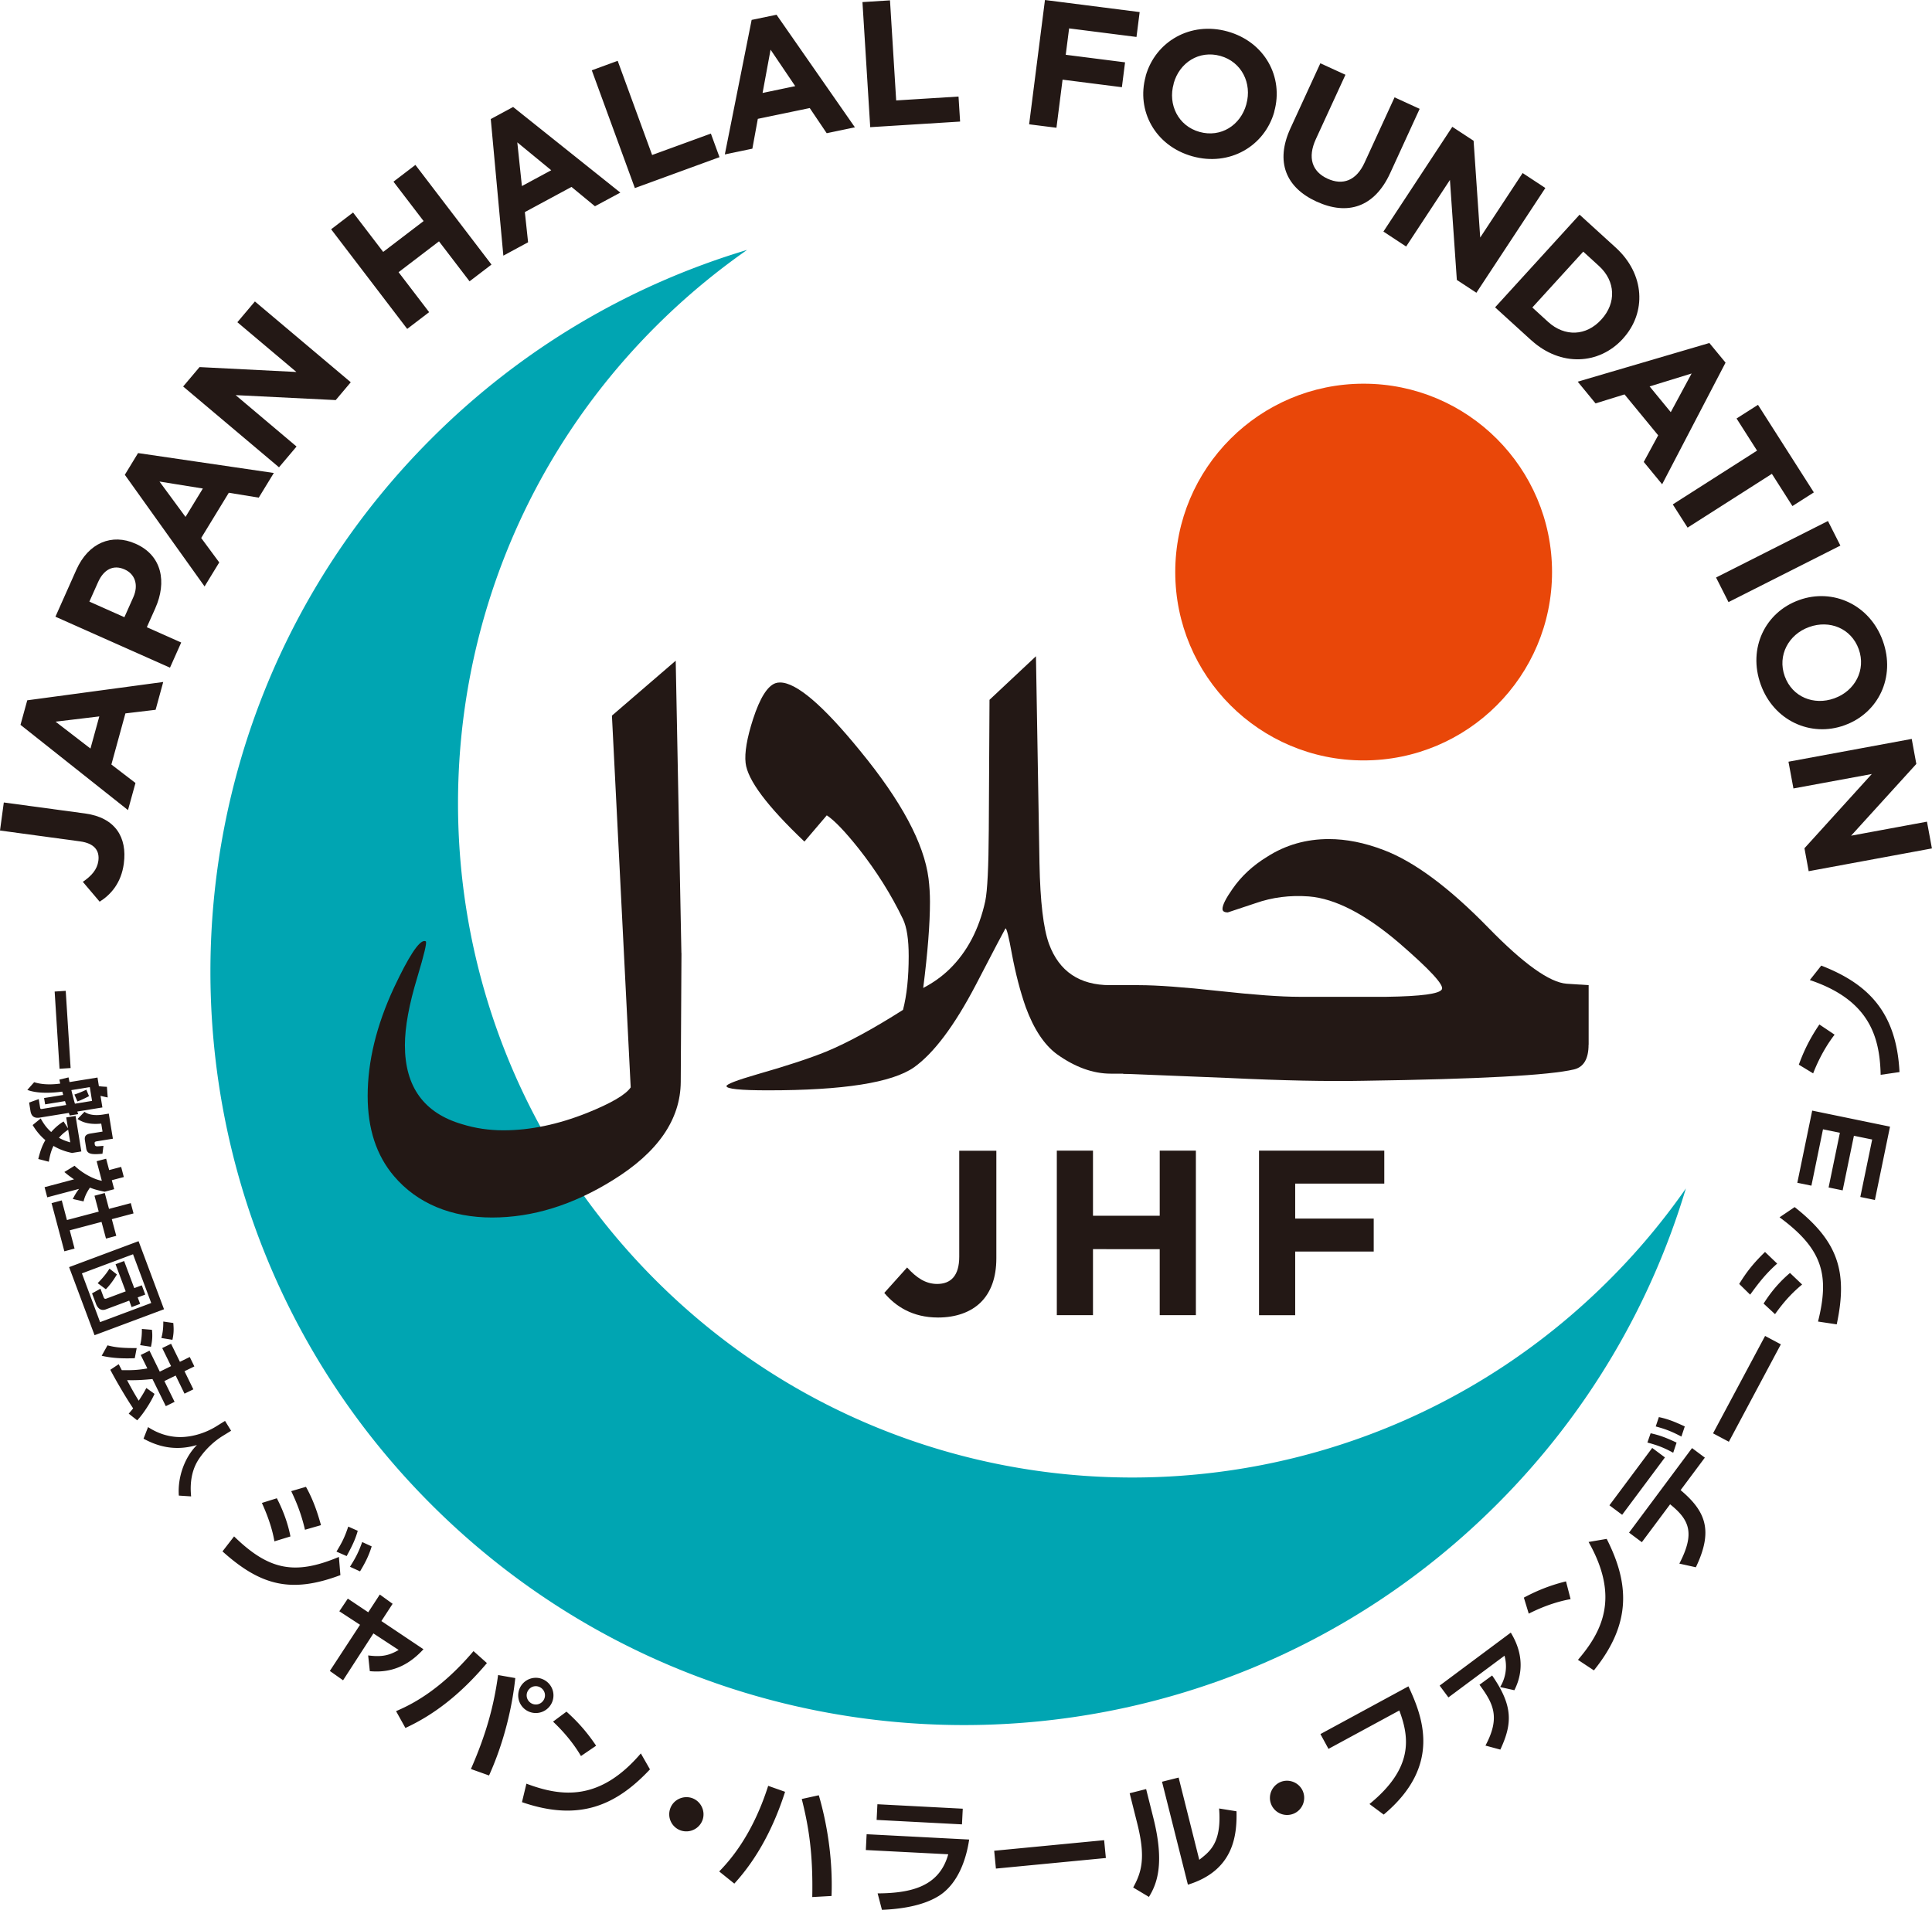
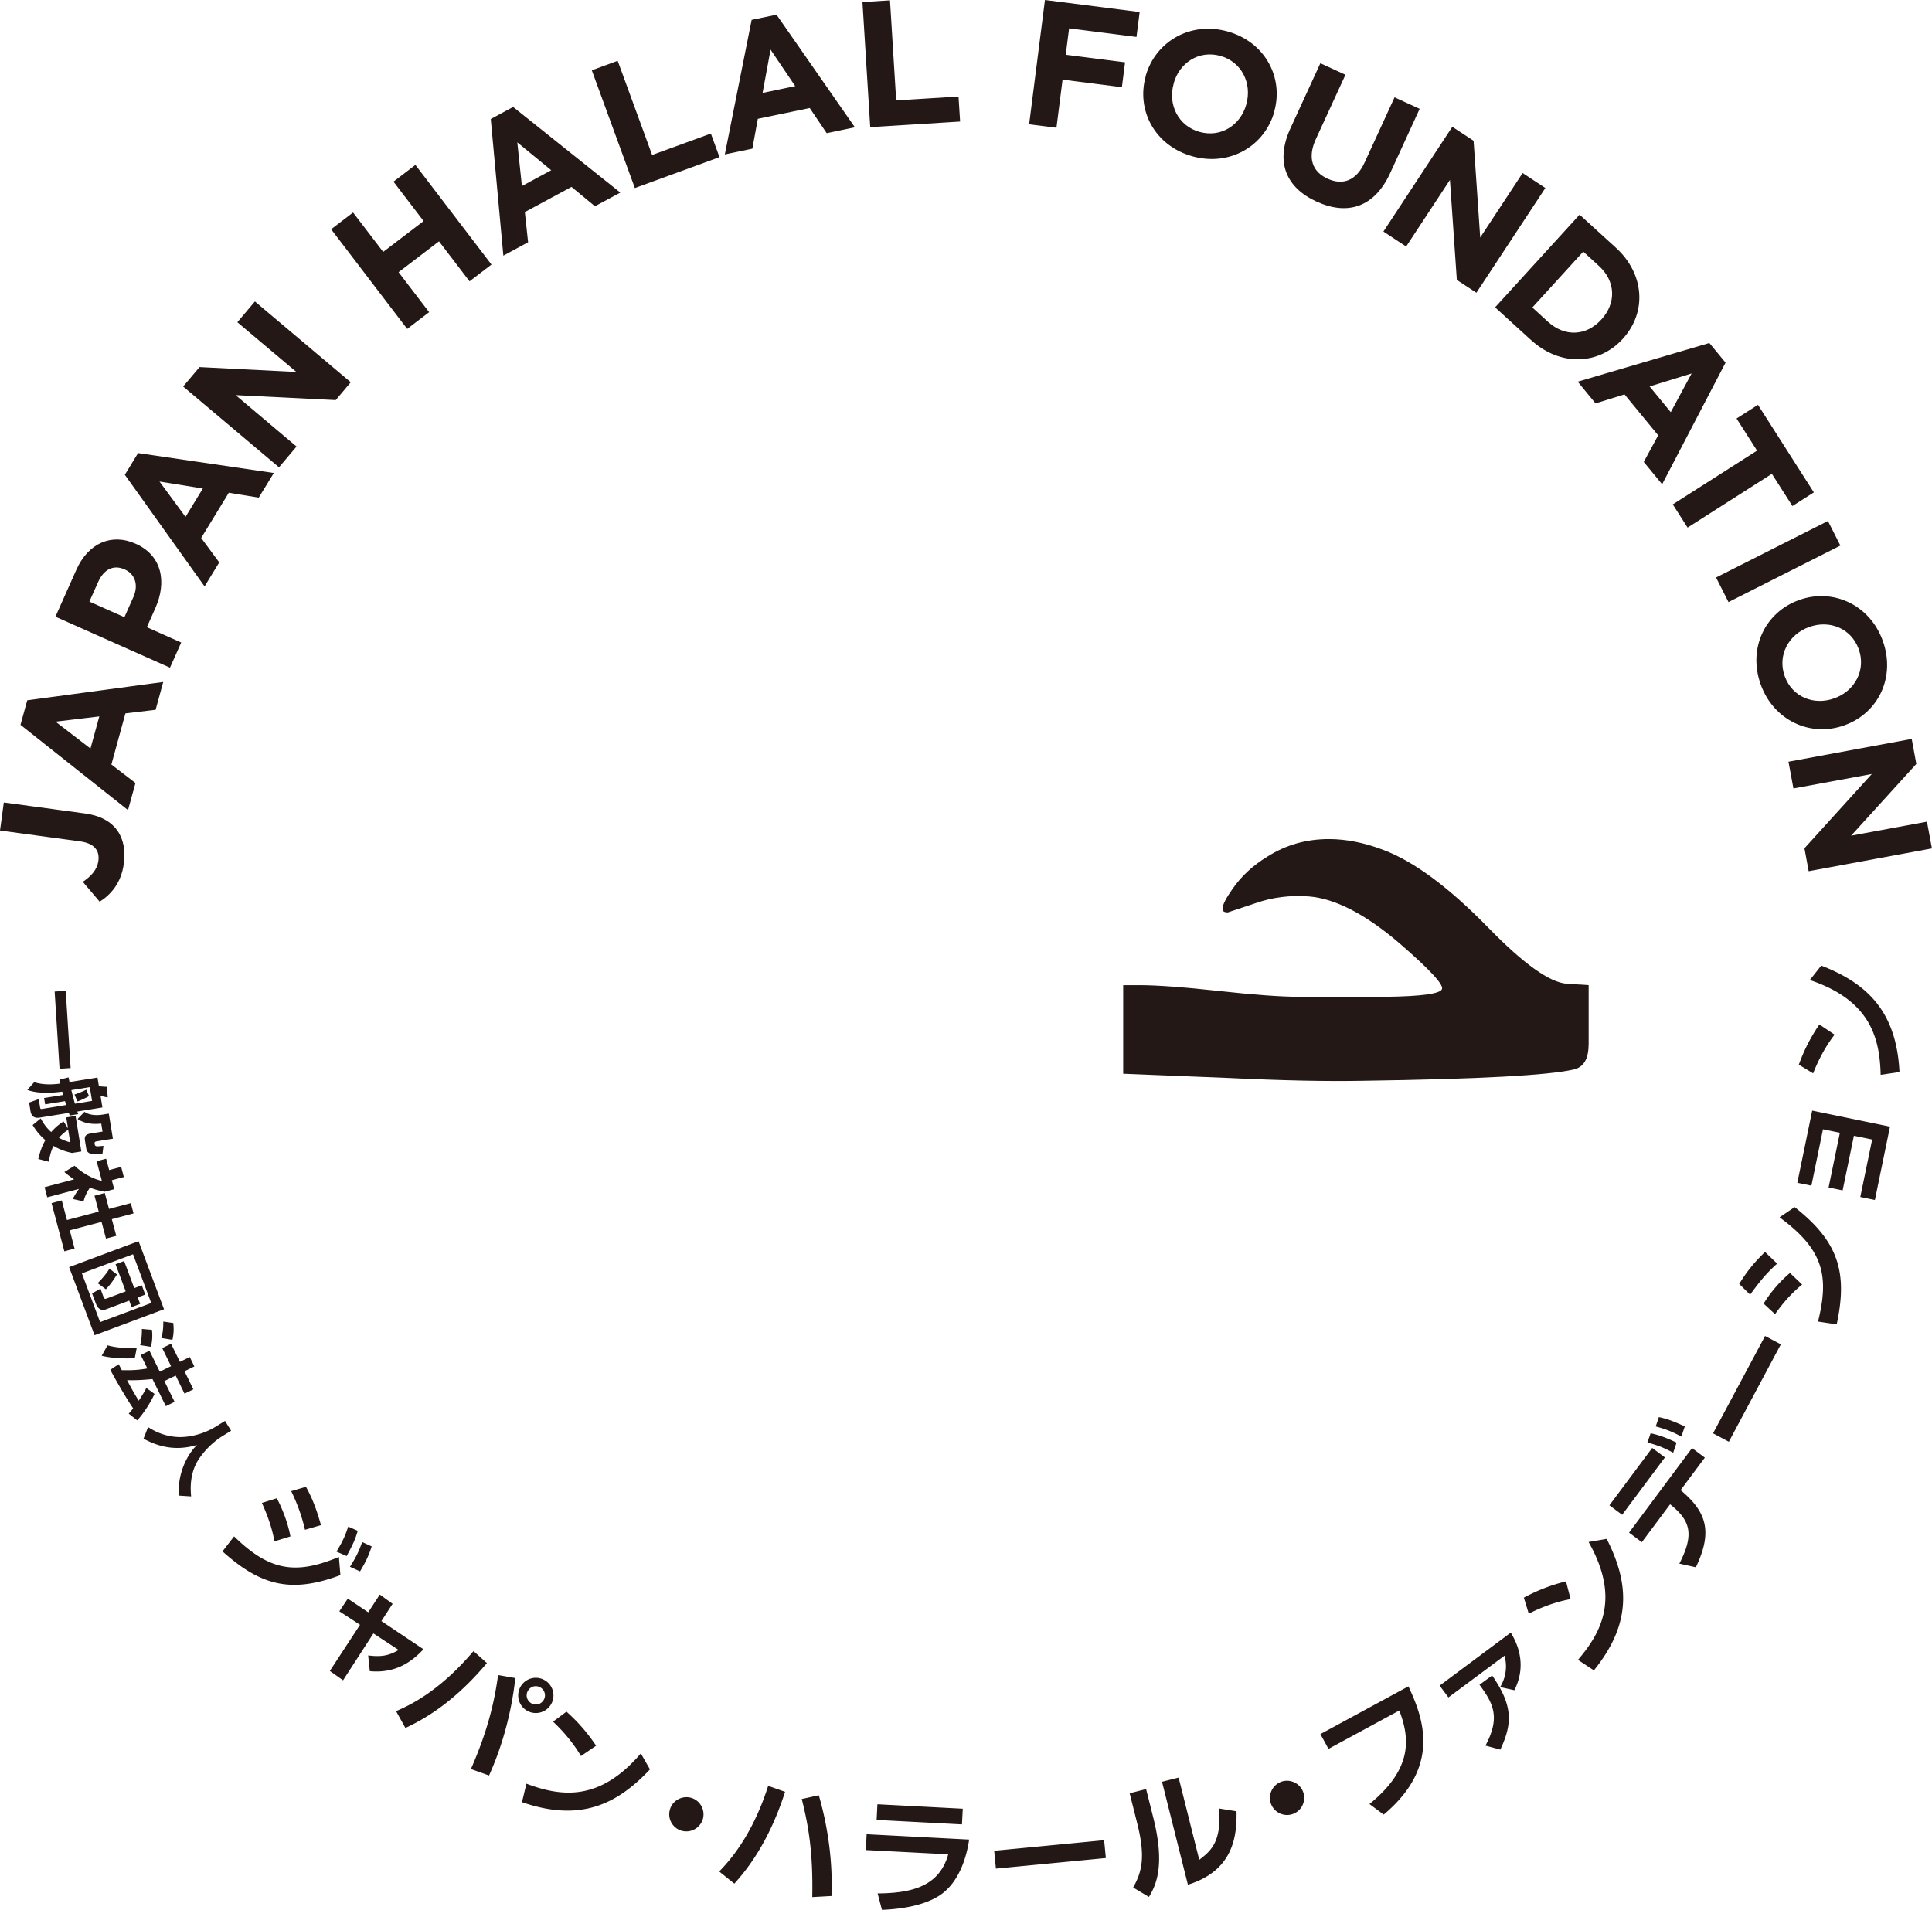
<svg xmlns="http://www.w3.org/2000/svg" id="_レイヤー_2" data-name="レイヤー 2" viewBox="0 0 268.68 265.66">
  <defs>
    <style>.cls-1{fill:none}.cls-2{fill:#231815}</style>
  </defs>
  <g id="_レイヤー_1-2" data-name="レイヤー 1">
    <g>
-       <circle cx="189.64" cy="79.57" r="26.2" fill="#e94709" />
-       <circle class="cls-1" cx="134.06" cy="135.14" r="104.8" />
-       <path d="M234.45 165.31a93.917 93.917 0 01-10.68 12.74c-36.62 36.62-95.99 36.62-132.61 0-36.62-36.62-36.62-95.99 0-132.61 3.99-3.99 8.26-7.55 12.74-10.68-16.08 4.82-31.24 13.57-43.94 26.28-40.93 40.93-40.93 107.28 0 148.21 40.93 40.93 107.28 40.93 148.21 0 12.7-12.7 21.46-27.86 26.28-43.94z" fill="#00a5b2" />
      <g>
-         <path class="cls-2" d="M9.14 137.82l.68 10.74-1.54.1-.68-10.74 1.54-.1zM6.28 153.63l-.15-.9 2.66-.43c-.02-.08-.11-.4-.13-.46-1.41.19-3.45.3-4.86-.24l.95-1.07c.44.13 1.59.47 3.63.19-.03-.11-.04-.16-.12-.55l1.27-.31c.1.46.11.5.14.65l3.89-.63.19 1.19c.21.04.43.07 1.12.1l.11 1.48c-.46-.09-.51-.11-1-.22l.26 1.61-3.49.57c.06.16.09.27.13.36l-1.18.19c-.02-.06-.11-.3-.13-.36l-4.02.65c-.73.12-1.18-.13-1.31-.91l-.19-1.18 1.34-.48.18 1.12c.04.23.06.29.32.24l3.32-.54c-.11-.34-.12-.38-.17-.54l-2.76.45zm-.96 7.59c.23-.92.48-1.76.99-2.63-.99-.84-1.49-1.65-1.77-2.1l1.12-.92c.3.53.69 1.21 1.46 1.89.73-.83 1.35-1.24 1.72-1.47l.62.96-.25-1.52 1.3-.21.8 4.94-1.3.21c-.61-.14-1.52-.35-2.57-.98-.43.84-.58 1.8-.65 2.2l-1.47-.38zm4.16-4.08c-.32.22-.77.52-1.28 1.12.65.37 1.15.51 1.57.64l-.29-1.76zm.44-5.51c.07.26.27 1.1.5 1.89l2.38-.39-.31-1.92-2.57.42zm.44.61c.53-.17 1.16-.43 1.65-.67l.37.9c-.2.1-.86.46-1.61.74l-.42-.96zm5.33 6.15l-2.28.37c-.16.03-.28.1-.25.27l.03.21c.02.12.13.2.32.21.14 0 .66-.05.88-.07l-.14 1.1c-1.66.16-2.14 0-2.26-.75l-.17-1.05c-.09-.53 0-.89.76-1.01l1.68-.27-.18-1.11c-1.47.14-2.49-.09-3.29-.65l.96-.99c.7.51 1.77.52 2.64.37l.74-.12.57 3.49zM6.57 166.54l-.37-1.41 4.1-1.09c-.66-.44-1.03-.75-1.35-1.02l1.42-.87c1.12 1.07 2.67 1.89 3.79 2.09l-.72-2.72 1.32-.35.42 1.58 1.67-.44.37 1.41-1.67.44.33 1.25-1.32.35c-.92-.18-1.48-.34-2.05-.57-.63.93-.78 1.51-.89 1.92l-1.5-.34c.22-.42.47-.88.87-1.4l-4.42 1.17zm11.62.81l.38 1.43-3.02.8.62 2.32-1.43.38-.62-2.32-4.42 1.17.67 2.54-1.42.38-1.78-6.7 1.42-.38.72 2.73 4.42-1.17-.59-2.21 1.43-.38.59 2.21 3.02-.8zM22.81 182.11l-9.66 3.61-3.54-9.47 9.66-3.61 3.54 9.47zm-4.31-7.65l-7.11 2.66 2.53 6.78 7.11-2.66-2.53-6.78zm-3.79 7.67c-.86.32-1.25-.47-1.35-.74l-.56-1.49 1.17-.65.43 1.16c.1.26.22.28.39.22l2.69-1.01-1.41-3.77 1.19-.45 1.41 3.77 1.05-.39.48 1.29-1.05.39.34.9-1.19.45-.33-.9-3.26 1.22zm1.55-4.86c-.62 1.03-1.08 1.58-1.54 2.06l-1.14-.85c.22-.22 1.08-1.08 1.64-2.02l1.04.81zM18.74 188.92c-1.55.06-3.1.01-4.6-.34l.81-1.45c1.09.29 2.07.39 4.06.38l-.27 1.42zm2.47 2.9c-1.11.1-2.14.19-3.54.15.48.91.89 1.67 1.62 2.86.48-.72.81-1.28 1.06-1.77l1.14.82c-.51 1.16-1.59 2.82-2.41 3.68l-1.18-.93c.15-.17.24-.28.62-.73-.93-1.38-2.27-3.64-3.18-5.37l1.17-.78c.04.08.36.71.43.83 1.4.03 2.34-.02 3.55-.24l-.92-1.87 1.22-.6 1.43 2.92 1.57-.77-1.23-2.51 1.23-.6 1.23 2.51 1.37-.67.64 1.31-1.37.67 1.23 2.52-1.23.6-1.23-2.52-1.57.77 1.42 2.89-1.22.6-1.85-3.76zm-.08-6.85c.1.85.04 1.58-.14 2.36l-1.5-.23c.17-.68.25-1.38.24-2.25l1.41.12zm2.97-.94c.08.86.07 1.45-.12 2.33l-1.54-.25c.22-.81.27-1.44.27-2.29l1.39.2zM31.3 197.65l.84 1.36-1.2.74c-1.1.68-2.36 1.8-3.3 3.22-1.35 2.03-1.13 4.39-1.06 5.17l-1.71-.11c-.19-2.64.86-5.39 2.52-7.04-3.28.98-5.78.02-7.43-.88l.63-1.61c1.55 1.02 3.38 1.54 5.23 1.35 1.48-.14 2.99-.67 4.25-1.45l1.24-.77zM32.55 213.7c4.84 4.72 8.45 5.44 14.58 2.86l.21 2.53c-6.87 2.58-11.1 1.46-16.4-3.3l1.61-2.08zm5.61.69c-.2-1.2-.66-2.97-1.74-5.34l2.08-.65c.62 1.19 1.46 3.08 1.89 5.31l-2.22.68zm4.25-1.61c-.55-2.43-1.38-4.26-1.91-5.37l2.05-.6c1.14 2.02 1.73 4.06 2.09 5.33l-2.23.64zm7.34.15c-.35 1.24-.76 2.06-1.54 3.51l-1.42-.62c.77-1.27 1.13-1.96 1.64-3.48l1.33.59zm1.94 2.16c-.42 1.35-.9 2.28-1.62 3.48l-1.4-.64c.83-1.32 1.19-2.03 1.7-3.44l1.31.6zM47.71 233.72l-1.84-1.3 4.2-6.42-2.88-1.88 1.18-1.76 2.84 1.9 1.61-2.47 1.78 1.29-1.56 2.4 5.85 3.92c-1.7 1.84-3.98 3.38-7.46 3.05l-.23-2.19c1.87.24 2.91.02 4.24-.76l-3.51-2.3-4.22 6.52zM67.72 231.32c-3.82 4.53-7.55 7.28-11.34 9.03l-1.3-2.34c1.74-.75 5.9-2.61 10.77-8.35l1.86 1.66zm-2.23 14.74c2.18-4.98 3.2-8.87 3.78-13.07l2.39.42c-.37 3.53-1.39 8.55-3.65 13.55l-2.52-.9zm11.06-8.87a2.456 2.456 0 01-3.4.67 2.456 2.456 0 01-.67-3.4 2.445 2.445 0 013.4-.67 2.44 2.44 0 01.67 3.4zm-3.09-2.08c-.4.59-.23 1.37.35 1.76.56.38 1.35.26 1.76-.35.41-.61.22-1.38-.35-1.76-.58-.39-1.35-.26-1.76.35zM73.21 248.1c4.99 1.88 10.25 2.41 15.91-4.21l1.27 2.22c-4.75 5.06-9.88 7.29-17.8 4.56l.62-2.58zm7.58-3.85c-.48-.82-1.65-2.68-3.88-4.78l1.87-1.39c1.01.91 2.54 2.37 4.12 4.74l-2.11 1.44zM97.72 253.1a2.402 2.402 0 01-3.01 1.52 2.378 2.378 0 01-1.52-3.01c.42-1.28 1.8-1.91 3.01-1.52 1.22.4 1.93 1.75 1.52 3.01zM109.18 249.23c-1.5 4.68-3.74 9.14-7.06 12.77l-2.1-1.69c1.16-1.21 4.52-4.71 6.81-11.91l2.35.83zm3.78 14.63c.12-6.04-.49-9.78-1.46-13.63l2.37-.52c1.12 3.83 1.97 8.82 1.77 14.01l-2.68.15zM134.78 255.87c-.42 2.85-1.59 6.17-4.2 7.83-1.11.69-3.34 1.76-7.93 1.95l-.6-2.29c4.68-.03 8.58-.95 9.82-5.44l-11.46-.59.11-2.2 14.26.74zm-.89-4.29l-.11 2.18-11.87-.62.11-2.18 11.87.62zM153.55 255.96l.24 2.48-15.29 1.47-.24-2.48 15.28-1.47zM160.4 252.88c1.62 6.46.44 9.25-.62 10.97l-2.19-1.31c1.18-2.14 1.76-4.15.57-8.89l-1.06-4.22 2.29-.58 1.01 4.03zm6.39 5.8c1.54-1.2 3.11-2.4 2.75-7.13l2.42.39c.07 3.3-.35 8.23-6.76 10.21l-3.6-14.32 2.31-.58 2.87 11.44zM181.21 249.21c.47 1.2-.12 2.6-1.35 3.08s-2.61-.13-3.09-1.35c-.49-1.25.17-2.62 1.35-3.09 1.2-.47 2.6.12 3.09 1.35zM195.87 234.56c1.95 4.2 4.7 11.02-3.44 17.84l-1.98-1.47c6.07-4.95 5.6-9.17 4.15-13.01l-9.85 5.34-1.12-2.06 12.24-6.64zM210.11 227.1c.61 1.02 2.43 4.19.49 8l-1.98-.44c.22-.36 1.24-2.06.61-4.36l-7.8 5.8-1.22-1.64 9.89-7.37zm-3.53 15.7c2.11-3.94 1.08-5.87-.83-8.46l1.76-1.29c2.9 4.2 2.84 6.66 1.14 10.31l-2.07-.56zM218.42 222.43c-.94.17-3.08.63-5.82 2.02l-.68-2.23c1.21-.64 3.1-1.58 5.86-2.26l.64 2.47zm1.03 8.44c3.47-4.05 5.76-8.81 1.47-16.39l2.52-.43c3.14 6.19 3.49 11.77-1.78 18.29l-2.21-1.46zM229.77 201.4l1.77 1.32-5.95 7.98-1.77-1.32 5.95-7.98zm3.77 16.1c2.2-4.24 1.43-6.08-1.28-8.26l-3.93 5.27-1.78-1.33 8.76-11.76 1.78 1.33-3.37 4.52c3.52 2.96 4.55 5.65 2.12 10.73l-2.3-.51zm-3.99-18.14c1.31.28 2.27.67 3.61 1.3l-.47 1.41c-1.32-.72-2.17-1.04-3.59-1.42l.45-1.29zm1.14-2.25c1.29.27 2.23.66 3.61 1.3l-.47 1.41c-1.35-.71-2.14-1.02-3.57-1.41l.44-1.31zM245.46 185.82l2.2 1.17-7.23 13.55-2.2-1.17 7.24-13.55zM247.14 175.77c-1.61 1.43-2.56 2.68-3.75 4.31l-1.52-1.49c1.04-1.7 1.99-2.89 3.59-4.45l1.69 1.62zm3.49 2.89c-1.76 1.45-2.84 2.83-3.78 4.13l-1.59-1.47c.59-.91 1.66-2.55 3.67-4.26l1.69 1.61zm2.2 5.16c1.61-6.44.68-10.07-5.35-14.5l2.1-1.42c6 4.73 7.43 8.94 5.85 16.31l-2.6-.39zM256.23 165.57l-1.93-.4 1.57-7.61-2.35-.48-1.61 7.84-1.96-.4 2.07-10.04 10.82 2.23-2.1 10.2-2.03-.42 1.65-7.99-2.54-.52-1.57 7.61zM255.14 143.91c-.58.75-1.87 2.53-2.99 5.39l-1.99-1.21c.47-1.28 1.25-3.24 2.86-5.59l2.12 1.42zm6.4 5.59c-.12-5.33-1.6-10.41-9.85-13.18l1.59-2.01c6.47 2.51 10.46 6.44 10.88 14.81l-2.62.38z" />
+         <path class="cls-2" d="M9.14 137.82l.68 10.74-1.54.1-.68-10.74 1.54-.1zM6.28 153.63l-.15-.9 2.66-.43c-.02-.08-.11-.4-.13-.46-1.41.19-3.45.3-4.86-.24l.95-1.07c.44.13 1.59.47 3.63.19-.03-.11-.04-.16-.12-.55l1.27-.31c.1.46.11.5.14.65l3.89-.63.19 1.19c.21.04.43.07 1.12.1l.11 1.48c-.46-.09-.51-.11-1-.22l.26 1.61-3.49.57c.06.16.09.27.13.36l-1.18.19c-.02-.06-.11-.3-.13-.36l-4.02.65c-.73.12-1.18-.13-1.31-.91l-.19-1.18 1.34-.48.18 1.12c.04.23.06.29.32.24l3.32-.54c-.11-.34-.12-.38-.17-.54l-2.76.45zm-.96 7.59c.23-.92.48-1.76.99-2.63-.99-.84-1.49-1.65-1.77-2.1l1.12-.92c.3.53.69 1.21 1.46 1.89.73-.83 1.35-1.24 1.72-1.47l.62.96-.25-1.52 1.3-.21.8 4.94-1.3.21c-.61-.14-1.52-.35-2.57-.98-.43.84-.58 1.8-.65 2.2l-1.47-.38zm4.16-4.08c-.32.22-.77.52-1.28 1.12.65.37 1.15.51 1.57.64l-.29-1.76zm.44-5.51c.07.26.27 1.1.5 1.89l2.38-.39-.31-1.92-2.57.42zm.44.61c.53-.17 1.16-.43 1.65-.67l.37.9c-.2.1-.86.46-1.61.74zm5.33 6.15l-2.28.37c-.16.03-.28.1-.25.27l.03.21c.02.12.13.2.32.21.14 0 .66-.05.88-.07l-.14 1.1c-1.66.16-2.14 0-2.26-.75l-.17-1.05c-.09-.53 0-.89.76-1.01l1.68-.27-.18-1.11c-1.47.14-2.49-.09-3.29-.65l.96-.99c.7.51 1.77.52 2.64.37l.74-.12.57 3.49zM6.57 166.54l-.37-1.41 4.1-1.09c-.66-.44-1.03-.75-1.35-1.02l1.42-.87c1.12 1.07 2.67 1.89 3.79 2.09l-.72-2.72 1.32-.35.42 1.58 1.67-.44.37 1.41-1.67.44.33 1.25-1.32.35c-.92-.18-1.48-.34-2.05-.57-.63.93-.78 1.51-.89 1.92l-1.5-.34c.22-.42.47-.88.87-1.4l-4.42 1.17zm11.62.81l.38 1.43-3.02.8.62 2.32-1.43.38-.62-2.32-4.42 1.17.67 2.54-1.42.38-1.78-6.7 1.42-.38.72 2.73 4.42-1.17-.59-2.21 1.43-.38.59 2.21 3.02-.8zM22.81 182.11l-9.66 3.61-3.54-9.47 9.66-3.61 3.54 9.47zm-4.31-7.65l-7.11 2.66 2.53 6.78 7.11-2.66-2.53-6.78zm-3.79 7.67c-.86.32-1.25-.47-1.35-.74l-.56-1.49 1.17-.65.43 1.16c.1.26.22.28.39.22l2.69-1.01-1.41-3.77 1.19-.45 1.41 3.77 1.05-.39.48 1.29-1.05.39.34.9-1.19.45-.33-.9-3.26 1.22zm1.55-4.86c-.62 1.03-1.08 1.58-1.54 2.06l-1.14-.85c.22-.22 1.08-1.08 1.64-2.02l1.04.81zM18.74 188.92c-1.55.06-3.1.01-4.6-.34l.81-1.45c1.09.29 2.07.39 4.06.38l-.27 1.42zm2.47 2.9c-1.11.1-2.14.19-3.54.15.48.91.89 1.67 1.62 2.86.48-.72.81-1.28 1.06-1.77l1.14.82c-.51 1.16-1.59 2.82-2.41 3.68l-1.18-.93c.15-.17.24-.28.62-.73-.93-1.38-2.27-3.64-3.18-5.37l1.17-.78c.04.08.36.71.43.83 1.4.03 2.34-.02 3.55-.24l-.92-1.87 1.22-.6 1.43 2.92 1.57-.77-1.23-2.51 1.23-.6 1.23 2.51 1.37-.67.64 1.31-1.37.67 1.23 2.52-1.23.6-1.23-2.52-1.57.77 1.42 2.89-1.22.6-1.85-3.76zm-.08-6.85c.1.85.04 1.58-.14 2.36l-1.5-.23c.17-.68.25-1.38.24-2.25l1.41.12zm2.97-.94c.08.86.07 1.45-.12 2.33l-1.54-.25c.22-.81.27-1.44.27-2.29l1.39.2zM31.3 197.65l.84 1.36-1.2.74c-1.1.68-2.36 1.8-3.3 3.22-1.35 2.03-1.13 4.39-1.06 5.17l-1.71-.11c-.19-2.64.86-5.39 2.52-7.04-3.28.98-5.78.02-7.43-.88l.63-1.61c1.55 1.02 3.38 1.54 5.23 1.35 1.48-.14 2.99-.67 4.25-1.45l1.24-.77zM32.55 213.7c4.84 4.72 8.45 5.44 14.58 2.86l.21 2.53c-6.87 2.58-11.1 1.46-16.4-3.3l1.61-2.08zm5.61.69c-.2-1.2-.66-2.97-1.74-5.34l2.08-.65c.62 1.19 1.46 3.08 1.89 5.31l-2.22.68zm4.25-1.61c-.55-2.43-1.38-4.26-1.91-5.37l2.05-.6c1.14 2.02 1.73 4.06 2.09 5.33l-2.23.64zm7.34.15c-.35 1.24-.76 2.06-1.54 3.51l-1.42-.62c.77-1.27 1.13-1.96 1.64-3.48l1.33.59zm1.94 2.16c-.42 1.35-.9 2.28-1.62 3.48l-1.4-.64c.83-1.32 1.19-2.03 1.7-3.44l1.31.6zM47.71 233.72l-1.84-1.3 4.2-6.42-2.88-1.88 1.18-1.76 2.84 1.9 1.61-2.47 1.78 1.29-1.56 2.4 5.85 3.92c-1.7 1.84-3.98 3.38-7.46 3.05l-.23-2.19c1.87.24 2.91.02 4.24-.76l-3.51-2.3-4.22 6.52zM67.72 231.32c-3.82 4.53-7.55 7.28-11.34 9.03l-1.3-2.34c1.74-.75 5.9-2.61 10.77-8.35l1.86 1.66zm-2.23 14.74c2.18-4.98 3.2-8.87 3.78-13.07l2.39.42c-.37 3.53-1.39 8.55-3.65 13.55l-2.52-.9zm11.06-8.87a2.456 2.456 0 01-3.4.67 2.456 2.456 0 01-.67-3.4 2.445 2.445 0 013.4-.67 2.44 2.44 0 01.67 3.4zm-3.09-2.08c-.4.59-.23 1.37.35 1.76.56.38 1.35.26 1.76-.35.41-.61.22-1.38-.35-1.76-.58-.39-1.35-.26-1.76.35zM73.21 248.1c4.99 1.88 10.25 2.41 15.91-4.21l1.27 2.22c-4.75 5.06-9.88 7.29-17.8 4.56l.62-2.58zm7.58-3.85c-.48-.82-1.65-2.68-3.88-4.78l1.87-1.39c1.01.91 2.54 2.37 4.12 4.74l-2.11 1.44zM97.72 253.1a2.402 2.402 0 01-3.01 1.52 2.378 2.378 0 01-1.52-3.01c.42-1.28 1.8-1.91 3.01-1.52 1.22.4 1.93 1.75 1.52 3.01zM109.18 249.23c-1.5 4.68-3.74 9.14-7.06 12.77l-2.1-1.69c1.16-1.21 4.52-4.71 6.81-11.91l2.35.83zm3.78 14.63c.12-6.04-.49-9.78-1.46-13.63l2.37-.52c1.12 3.83 1.97 8.82 1.77 14.01l-2.68.15zM134.78 255.87c-.42 2.85-1.59 6.17-4.2 7.83-1.11.69-3.34 1.76-7.93 1.95l-.6-2.29c4.68-.03 8.58-.95 9.82-5.44l-11.46-.59.11-2.2 14.26.74zm-.89-4.29l-.11 2.18-11.87-.62.11-2.18 11.87.62zM153.55 255.96l.24 2.48-15.29 1.47-.24-2.48 15.28-1.47zM160.4 252.88c1.62 6.46.44 9.25-.62 10.97l-2.19-1.31c1.18-2.14 1.76-4.15.57-8.89l-1.06-4.22 2.29-.58 1.01 4.03zm6.39 5.8c1.54-1.2 3.11-2.4 2.75-7.13l2.42.39c.07 3.3-.35 8.23-6.76 10.21l-3.6-14.32 2.31-.58 2.87 11.44zM181.21 249.21c.47 1.2-.12 2.6-1.35 3.08s-2.61-.13-3.09-1.35c-.49-1.25.17-2.62 1.35-3.09 1.2-.47 2.6.12 3.09 1.35zM195.87 234.56c1.95 4.2 4.7 11.02-3.44 17.84l-1.98-1.47c6.07-4.95 5.6-9.17 4.15-13.01l-9.85 5.34-1.12-2.06 12.24-6.64zM210.11 227.1c.61 1.02 2.43 4.19.49 8l-1.98-.44c.22-.36 1.24-2.06.61-4.36l-7.8 5.8-1.22-1.64 9.89-7.37zm-3.53 15.7c2.11-3.94 1.08-5.87-.83-8.46l1.76-1.29c2.9 4.2 2.84 6.66 1.14 10.31l-2.07-.56zM218.42 222.43c-.94.17-3.08.63-5.82 2.02l-.68-2.23c1.21-.64 3.1-1.58 5.86-2.26l.64 2.47zm1.03 8.44c3.47-4.05 5.76-8.81 1.47-16.39l2.52-.43c3.14 6.19 3.49 11.77-1.78 18.29l-2.21-1.46zM229.77 201.4l1.77 1.32-5.95 7.98-1.77-1.32 5.95-7.98zm3.77 16.1c2.2-4.24 1.43-6.08-1.28-8.26l-3.93 5.27-1.78-1.33 8.76-11.76 1.78 1.33-3.37 4.52c3.52 2.96 4.55 5.65 2.12 10.73l-2.3-.51zm-3.99-18.14c1.31.28 2.27.67 3.61 1.3l-.47 1.41c-1.32-.72-2.17-1.04-3.59-1.42l.45-1.29zm1.14-2.25c1.29.27 2.23.66 3.61 1.3l-.47 1.41c-1.35-.71-2.14-1.02-3.57-1.41l.44-1.31zM245.46 185.82l2.2 1.17-7.23 13.55-2.2-1.17 7.24-13.55zM247.14 175.77c-1.61 1.43-2.56 2.68-3.75 4.31l-1.52-1.49c1.04-1.7 1.99-2.89 3.59-4.45l1.69 1.62zm3.49 2.89c-1.76 1.45-2.84 2.83-3.78 4.13l-1.59-1.47c.59-.91 1.66-2.55 3.67-4.26l1.69 1.61zm2.2 5.16c1.61-6.44.68-10.07-5.35-14.5l2.1-1.42c6 4.73 7.43 8.94 5.85 16.31l-2.6-.39zM256.23 165.57l-1.93-.4 1.57-7.61-2.35-.48-1.61 7.84-1.96-.4 2.07-10.04 10.82 2.23-2.1 10.2-2.03-.42 1.65-7.99-2.54-.52-1.57 7.61zM255.14 143.91c-.58.75-1.87 2.53-2.99 5.39l-1.99-1.21c.47-1.28 1.25-3.24 2.86-5.59l2.12 1.42zm6.4 5.59c-.12-5.33-1.6-10.41-9.85-13.18l1.59-2.01c6.47 2.51 10.46 6.44 10.88 14.81l-2.62.38z" />
      </g>
      <g>
        <path class="cls-2" d="M17.22 120.12c-.36 2.69-1.79 4.31-3.36 5.3l-2.34-2.76c1.22-.84 1.99-1.71 2.16-2.92.19-1.43-.55-2.44-2.55-2.71L0 115.52l.53-3.9 11.3 1.53c4.2.57 5.88 3.31 5.39 6.96zM21.63 98.73l-4.19.5-1.95 7.11 3.35 2.57-1.04 3.77-14.95-11.86.94-3.41 18.91-2.55-1.06 3.87zm-13.89 1.66l4.84 3.73 1.23-4.47-6.07.73zM21.61 84.58l-1.19 2.66 4.78 2.13-1.56 3.5-15.93-7.09 2.9-6.51c1.69-3.8 4.97-5.1 8.22-3.65l.05.02c3.69 1.64 4.32 5.36 2.73 8.93zm-4.29-5.38c-1.57-.7-2.9.02-3.68 1.77l-1.21 2.71 4.87 2.17 1.24-2.78c.78-1.75.19-3.24-1.18-3.85l-.04-.02zM35.99 69.22l-4.17-.68-3.84 6.29 2.51 3.4-2.04 3.34-11.09-15.53 1.84-3.02 18.88 2.77-2.09 3.42zm-13.81-2.24l3.62 4.92 2.41-3.95-6.03-.97zM46.69 55.65l-13.92-.69 8.47 7.15L38.8 65 25.47 53.76l2.28-2.7 13.47.68-8.21-6.92 2.44-2.89 13.33 11.24-2.1 2.49zM65.3 39.13l-4.25-5.56-5.62 4.29 4.25 5.56-3.05 2.33-10.58-13.86 3.05-2.33 4.19 5.48 5.62-4.29-4.19-5.48 3.05-2.33L68.35 36.8l-3.05 2.33zM82.74 28.69L79.48 26l-6.49 3.5.45 4.2L70 35.56l-1.75-19 3.11-1.68 14.91 11.91-3.53 1.9zm-10.8-8.89l.64 6.08 4.08-2.2-4.72-3.88zM88.29 26.16L82.3 9.78l3.6-1.32 4.79 13.1 8.17-2.98 1.2 3.28-11.77 4.3zM114.97 18.53l-2.36-3.5-7.22 1.5-.76 4.15-3.83.8 3.73-18.71 3.46-.72 10.9 15.66-3.93.82zm-7.81-11.61l-1.11 6.01 4.54-.95-3.42-5.06zM121.02 17.69L119.94.29l3.83-.24.86 13.92 8.67-.54.22 3.48-12.5.78zM148.68 3.94l-.47 3.68 8.25 1.05-.44 3.46-8.25-1.05-.85 6.69-3.8-.48L145.32 0l13.17 1.68-.44 3.46-9.36-1.19zM165.82 21.74c-5.18-1.45-7.82-6.35-6.49-11.13v-.05c1.35-4.77 6.21-7.63 11.39-6.18 5.18 1.45 7.82 6.35 6.49 11.13v.05c-1.35 4.77-6.21 7.63-11.39 6.18zm7.51-7.26c.8-2.88-.64-5.87-3.61-6.7-2.98-.83-5.7.94-6.5 3.82v.05c-.82 2.88.62 5.87 3.6 6.7 2.98.83 5.7-.94 6.5-3.82v-.05zM183.09 28.04c-4.26-1.95-5.77-5.53-3.63-10.19l4.16-9.05 3.49 1.6-4.12 8.96c-1.18 2.58-.51 4.51 1.62 5.49 2.13.98 4.01.28 5.16-2.23l4.17-9.08 3.49 1.6-4.1 8.94c-2.2 4.8-5.98 5.92-10.23 3.96zM202.6 38.93l-.96-13.9-6.09 9.26-3.16-2.08 9.58-14.57 2.96 1.94.92 13.46 5.9-8.97 3.16 2.08-9.59 14.57-2.73-1.79zM212.95 47.33l-5.03-4.58 11.75-12.89 5.03 4.58c4.05 3.69 4.31 9.02 1.01 12.65l-.03.04c-3.31 3.63-8.67 3.89-12.72.2zm9.76-2.9c2.08-2.28 1.98-5.31-.34-7.43l-2.19-2-7.08 7.77 2.19 2c2.32 2.11 5.31 1.98 7.39-.31l.03-.04zM228.59 64.26l2.01-3.71-4.68-5.69-4.03 1.25-2.48-3.02 18.31-5.38 2.25 2.73-8.82 16.92-2.55-3.1zm6.66-12.31l-5.84 1.8 2.94 3.58 2.9-5.38zM246.41 65.91l-11.72 7.48-2.06-3.23 11.72-7.48-2.85-4.47 2.98-1.9 7.77 12.18-2.98 1.9-2.85-4.47zM238.65 80.33l15.56-7.86 1.73 3.42-15.56 7.86-1.73-3.42zM244.86 95.21c-1.82-5.06.64-10.05 5.3-11.73l.05-.02c4.66-1.68 9.81.62 11.63 5.68 1.82 5.06-.64 10.05-5.3 11.73l-.05.02c-4.66 1.68-9.81-.62-11.63-5.68zm10.27 1.91c2.81-1.01 4.41-3.92 3.36-6.83-1.05-2.91-4.07-4.09-6.88-3.08l-.05.02c-2.81 1.01-4.41 3.92-3.36 6.83 1.05 2.91 4.07 4.09 6.88 3.08l.05-.02zM250.95 117.98l9.36-10.32-10.9 2.01-.69-3.72 17.14-3.17.64 3.48-9.07 9.98 10.55-1.95.69 3.72-17.14 3.17-.59-3.21z" />
      </g>
      <circle class="cls-1" cx="134.06" cy="135.14" r="104.8" />
      <circle class="cls-1" cx="134.06" cy="135.14" r="104.8" />
      <g>
-         <path class="cls-2" d="M94.77 132.58l-.1 17.89c-.03 5.26-3.19 9.83-9.47 13.7-5.55 3.45-11.14 5.18-16.76 5.18s-10.4-1.92-13.66-5.77c-2.43-2.86-3.65-6.57-3.65-11.14 0-4.8 1.22-9.81 3.65-15.04 2.04-4.34 3.45-6.51 4.24-6.51.07 0 .13.02.2.05.16.17-.23 1.82-1.18 4.98-1.15 3.78-1.73 6.93-1.73 9.47 0 5.78 2.66 9.45 7.99 10.99 1.81.56 3.71.84 5.72.84 3.71 0 7.59-.81 11.63-2.42 3.35-1.35 5.37-2.53 6.06-3.55L85.1 99.54l8.87-7.64.79 40.67zM158.41 149.34h-3.94c-2.46 0-4.96-.9-7.49-2.71-1.77-1.31-3.22-3.5-4.34-6.56-.76-2.17-1.4-4.63-1.92-7.39-.43-2.37-.72-3.55-.89-3.55-.2.33-1.58 2.96-4.14 7.89-2.96 5.65-5.82 9.47-8.58 11.44-3.06 2.14-9.83 3.2-20.31 3.2-3.85 0-5.77-.2-5.77-.59 0-.26 1.41-.81 4.24-1.63 4.14-1.18 7.38-2.25 9.71-3.2 2.92-1.22 6.46-3.14 10.6-5.77.53-2.04.79-4.54.79-7.49 0-2.3-.26-4.01-.79-5.13-1.64-3.42-3.7-6.69-6.16-9.81-1.91-2.4-3.39-3.94-4.44-4.63l-3.11 3.65c-5.19-4.93-7.92-8.58-8.18-10.94-.16-1.41.18-3.45 1.04-6.11.95-2.92 1.99-4.58 3.11-4.98.2-.07.41-.1.64-.1 2.27 0 5.98 3.17 11.14 9.51 5.72 6.97 8.89 12.88 9.51 17.75.13 1.05.2 2.14.2 3.25 0 3.02-.31 7.02-.94 11.98 1.38-.72 2.6-1.59 3.65-2.61 2.46-2.4 4.12-5.55 4.98-9.47.3-1.45.46-4.75.49-9.91l.1-18.09 6.46-6.06.49 28.79c.1 5.32.54 9.07 1.33 11.24 1.41 3.81 4.24 5.72 8.48 5.72h4.04v12.32z" />
        <path class="cls-2" d="M220.92 145.3c0 1.97-.67 3.12-2.02 3.45-3.45.82-13.21 1.35-29.28 1.58-5.03.1-11.29-.03-18.78-.39l-14.64-.59v-12.32h2.22c2.46 0 6.16.27 11.09.81s8.64.81 11.14.81h12.18c4.8-.07 7.36-.41 7.69-1.04.33-.59-1.66-2.74-5.96-6.46-4.7-4.01-8.87-6.16-12.52-6.46-2.63-.2-5.11.12-7.44.94l-3.85 1.28c-.49 0-.74-.16-.74-.49 0-.53.46-1.45 1.38-2.76 1.22-1.77 2.83-3.27 4.83-4.49 2.56-1.64 5.42-2.46 8.58-2.46 2.43 0 4.98.51 7.64 1.53 4.24 1.61 9.09 5.21 14.54 10.8 4.9 5.03 8.53 7.62 10.89 7.79l3.06.2v8.28z" />
      </g>
      <g>
-         <path class="cls-2" d="M122.98 179.83l3.17-3.53c1.31 1.44 2.58 2.29 4.18 2.29 1.9 0 3.07-1.14 3.07-3.79v-14.74h5.16v14.97c0 2.71-.78 4.74-2.16 6.11s-3.46 2.12-5.95 2.12c-3.56 0-5.92-1.57-7.48-3.43zM146.97 160.05H152v9.05h9.28v-9.05h5.03v22.88h-5.03v-9.18H152v9.18h-5.03v-22.88zM175.09 160.05h17.42v4.58h-12.39v4.87h10.92v4.58h-10.92v8.86h-5.03v-22.88z" />
-       </g>
+         </g>
    </g>
  </g>
</svg>